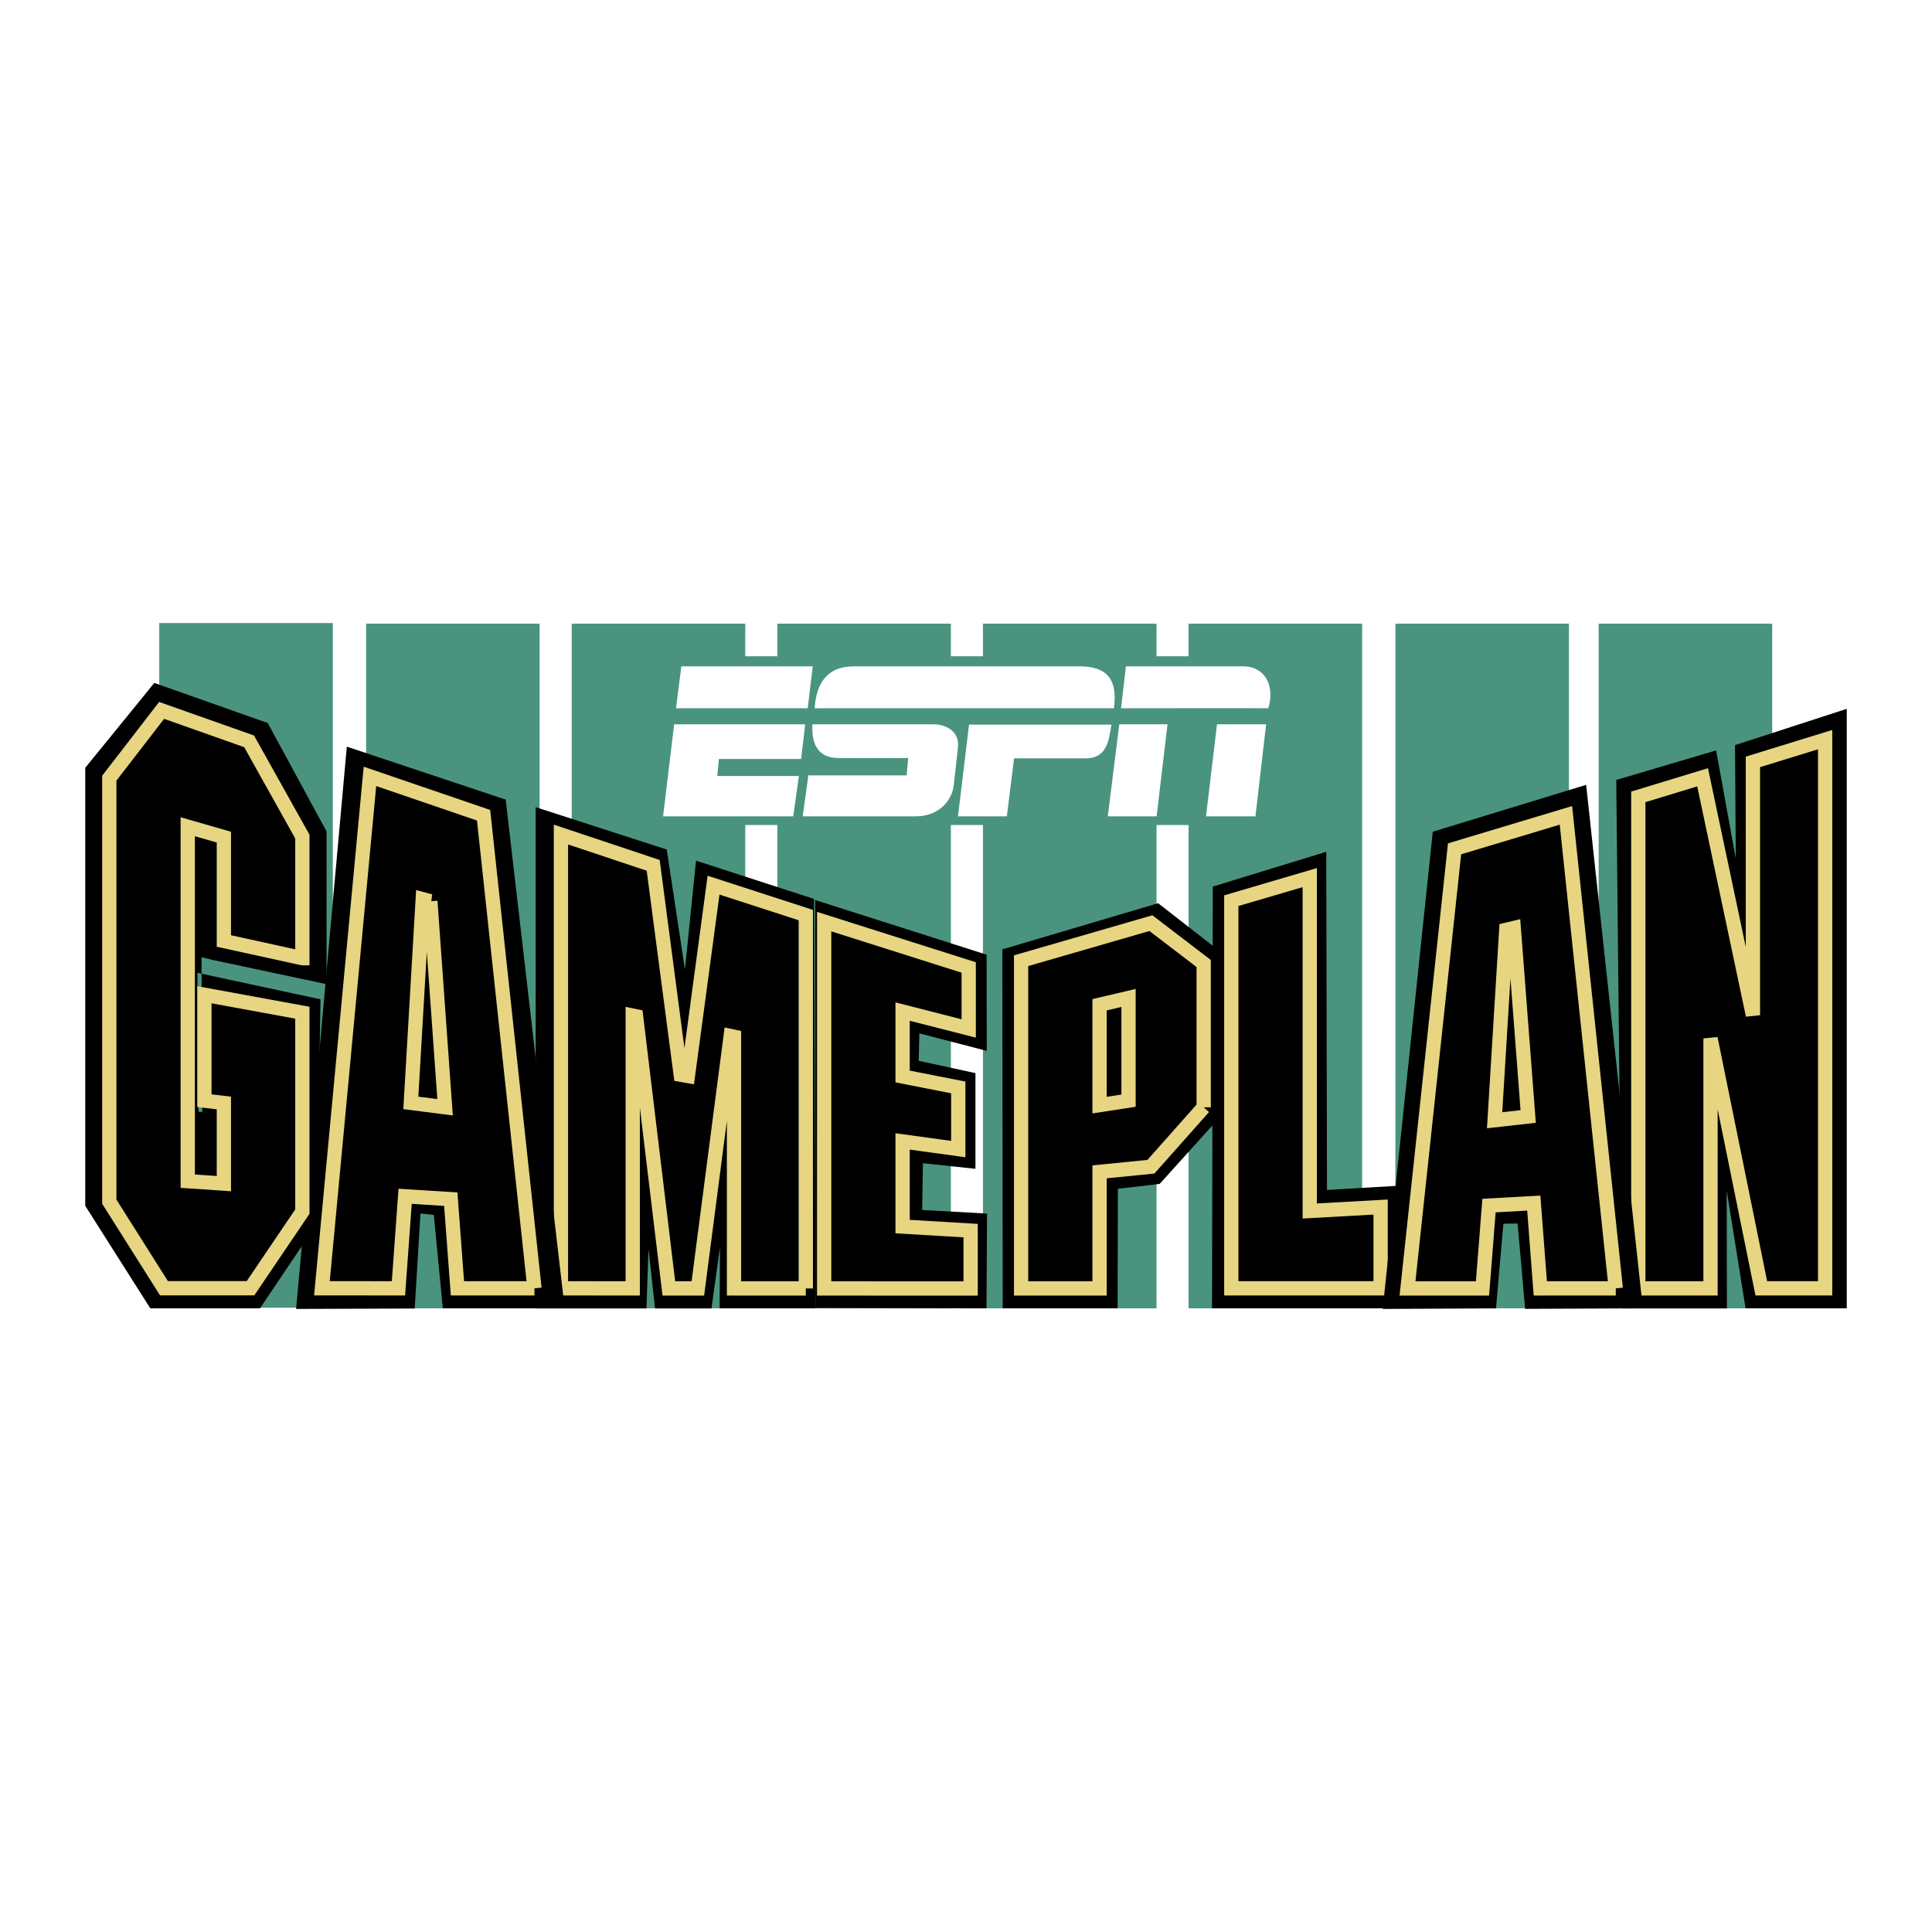
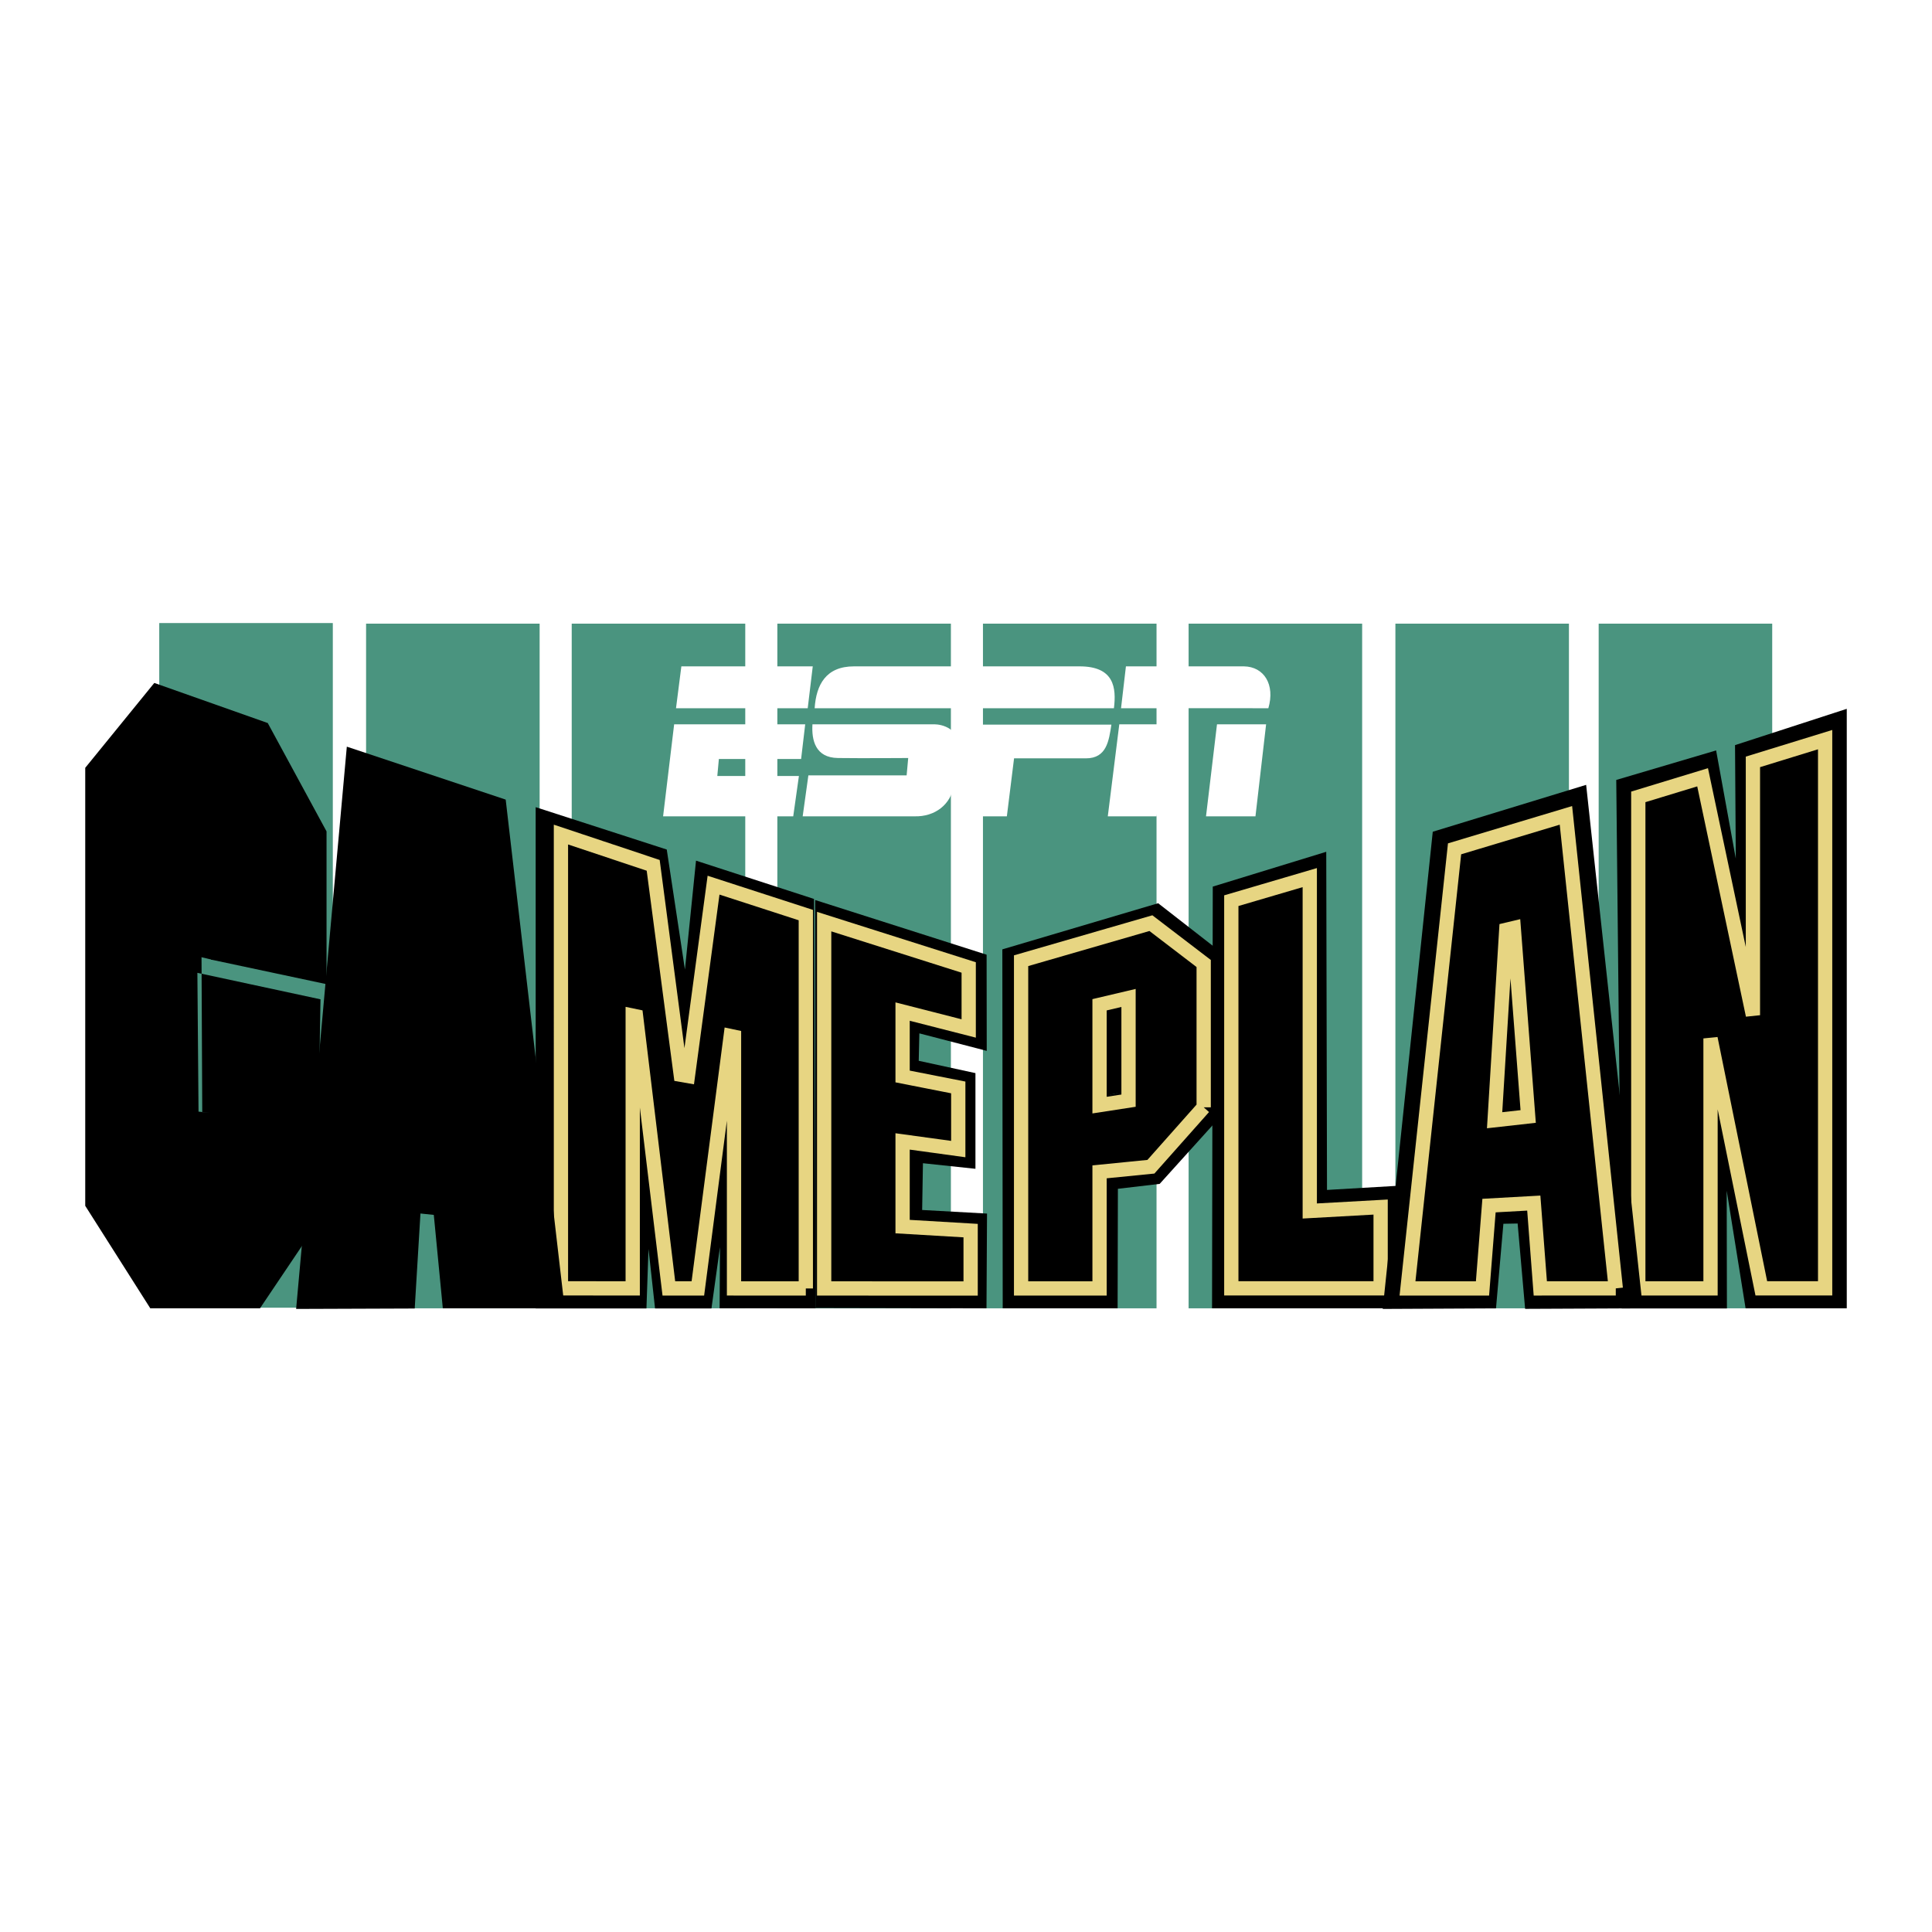
<svg xmlns="http://www.w3.org/2000/svg" width="2500" height="2500" viewBox="0 0 192.756 192.756">
-   <path fill-rule="evenodd" clip-rule="evenodd" fill="#fff" d="M0 0h192.756v192.756H0V0z" />
  <path fill-rule="evenodd" clip-rule="evenodd" fill="#4a947f" d="M33.205 130.471V62.162H15.888v68.309h17.317zM53.839 130.531V62.222H36.524v68.309h17.315zM74.355 130.531V62.222H57.04v68.309h17.315zM94.871 130.531V62.222H77.556v68.309h17.315zM115.387 130.531V62.222H98.07v68.309h17.317zM135.902 130.531V62.222h-17.314v68.309h17.314zM156.533 130.531V62.222h-17.314v68.309h17.314zM176.814 130.531V62.222H159.5v68.309h17.314z" />
-   <path fill-rule="evenodd" clip-rule="evenodd" fill="#4a947f" d="M64.992 82.314v-16.84h62.379v16.84H64.992z" />
  <path fill-rule="evenodd" clip-rule="evenodd" fill="#fff" d="M81.089 66.483h-13.11l-.534 4.18h13.141l.503-4.18zM80.335 72.263H67.26l-1.103 9.181h12.984l.567-4.024h-8.142l.156-1.697h8.205l.408-3.46zM81.277 70.663c.157-2.358 1.133-4.18 3.927-4.18h22.506c3.459 0 3.678 2.135 3.426 4.18H81.277zM81.058 72.263c-.095 1.574.284 3.335 2.544 3.364 2.265.033 7.01 0 7.01 0l-.157 1.73h-9.803l-.569 4.088H91.22c2.108.062 3.636-1.227 3.921-2.988 0 .032.438-3.895.438-3.929.161-1.822-1.6-2.265-2.354-2.265-.628 0-12.142.003-12.167 0zM95.578 81.444l1.103-9.147h14.203c-.248 1.604-.469 3.363-2.541 3.363h-7.17l-.719 5.785h-4.876v-.001zM110.525 81.444l1.147-9.181h4.81l-1.086 9.181h-4.871zM111.846 70.663l.488-4.18h11.771c2.014.029 3.129 1.822 2.438 4.18.016-.013-14.697 0-14.697 0zM121.42 72.263h4.9l-1.062 9.181h-4.934l1.096-9.181z" />
  <path fill-rule="evenodd" clip-rule="evenodd" d="M184.252 130.531h-10.094l-1.885-11.737.022 11.75h-10.494l-.547-52.729 9.963-2.945 1.963 10.794-.076-11.323 11.148-3.621v59.811z" />
  <path fill-rule="evenodd" clip-rule="evenodd" stroke="#e7d582" stroke-width="1.424" stroke-miterlimit="2.613" d="M182.094 128.538h-6.367l-5.067-24.935v24.939h-7.207V79.505l6.416-1.955 5.02 23.738V76.013l7.205-2.22v54.745z" />
  <path fill-rule="evenodd" clip-rule="evenodd" d="M81.378 130.531h-9.582l.036-6.114-.85 6.127h-5.628l-.653-5.937-.206 5.937H53.448l-.004-50.013 13.078 4.227 1.814 11.975 1.106-10.866 11.773 3.821.163 40.843z" />
  <path fill-rule="evenodd" clip-rule="evenodd" stroke="#e7d582" stroke-width="1.424" stroke-miterlimit="2.613" d="M80.396 128.548l-7.163-.003v-25.107l-.331-.07-3.276 25.177h-2.895l-3.273-27.147-.332-.069v27.213l-7.161-.004V83.266l9.204 3.069 2.748 20.894.714.124 2.56-19.041 9.205 2.985v37.251z" />
  <path fill-rule="evenodd" clip-rule="evenodd" d="M98.447 104.845l-6.723-1.746-.062 2.737 5.658 1.229v9.546l-5.238-.557-.079 4.666 6.472.358-.053 9.453-17.061-.034-.031-40.702 17.104 5.455.013 9.595z" />
  <path fill-rule="evenodd" clip-rule="evenodd" stroke="#e7d582" stroke-width="1.424" stroke-miterlimit="2.613" d="M96.648 102.61l-6.595-1.685v6.475l5.553 1.093v6.15l-5.553-.763v8.497l6.787.401v5.777l-14.613-.007V91.95l14.421 4.574v6.086z" />
  <path fill-rule="evenodd" clip-rule="evenodd" d="M132.395 118.72l6.945-.406v12.217h-18.414l.072-42.075 11.322-3.473.075 33.737z" />
  <path fill-rule="evenodd" clip-rule="evenodd" stroke="#e7d582" stroke-width="1.424" stroke-miterlimit="2.613" d="M130.676 120.821l7.07-.393v8.108l-14.898.002V89.861l7.828-2.302v33.262z" />
  <path d="M163.908 130.531l-11.746.054-.748-8.515-1.42.026-.738 8.441-11.301.056 4.992-47.61 15.303-4.678 5.658 52.226zm-13.131-24.188l-.375 1.659.678-.148-.303-1.511z" fill-rule="evenodd" clip-rule="evenodd" />
-   <path d="M161.207 128.542l-7.531.003-.65-8.513-4.467.249-.65 8.264h-7.482l4.695-43.857 11.111-3.339 4.974 47.193zm-10.18-35.953l-.746.177-1.164 19 3.35-.375-1.44-18.802z" fill-rule="evenodd" clip-rule="evenodd" />
  <path d="M161.207 128.542l-7.531.003-.65-8.513-4.467.249-.65 8.264h-7.482l4.695-43.857 11.111-3.339 4.974 47.193m-10.18-35.953l-.746.177-1.164 19 3.35-.375-1.44-18.802z" fill="none" stroke="#e7d582" stroke-width="1.424" stroke-miterlimit="2.613" />
  <path fill-rule="evenodd" clip-rule="evenodd" d="M151.182 108.71v-2.49h-.901v2.49h.901zM56.34 130.531H44.18l-.9-9.321-1.331-.139-.573 9.479-11.831.043 5.057-56.098 15.851 5.282 5.887 50.754zM42.716 104.38l-.265 1.813h.528l-.263-1.813z" />
  <path d="M53.325 128.538l-7.687-.002-.663-8.894-4.555-.288-.665 9.182-7.636-.004 4.791-51.073 11.338 3.878 5.077 47.201zM42.936 89.917l-.761-.203-1.186 20.322 3.417.437-1.47-20.556z" fill-rule="evenodd" clip-rule="evenodd" />
-   <path d="M53.325 128.538l-7.687-.002-.663-8.894-4.555-.288-.665 9.182-7.636-.004 4.791-51.073 11.338 3.878 5.077 47.201M42.936 89.917l-.761-.203-1.186 20.322 3.417.437-1.47-20.556z" fill="none" stroke="#e7d582" stroke-width="1.424" stroke-miterlimit="2.613" />
  <path fill-rule="evenodd" clip-rule="evenodd" d="M43.081 106.754v-2.49h-.9v2.49h.9zM121.287 111.928l-5.586 6.188-4.168.491-.029 11.924h-11.463l-.037-35.813 15.545-4.602 5.814 4.529-.076 17.283zm-10.516-10.769l-.014 8.052.73-.153.051-8.104-.767.205z" />
  <path d="M120.092 110.477l-5.266 5.929-5.123.509v11.634h-7.828V95.85l12.951-3.748 5.266 4.026v14.349zm-10.389-10.23v10.011l2.891-.445V99.565l-2.891.682z" fill-rule="evenodd" clip-rule="evenodd" />
  <path d="M120.092 110.477l-5.266 5.929-5.123.509v11.634h-7.828V95.85l12.951-3.748 5.266 4.026v14.349m-10.389-10.23v10.011l2.891-.445V99.565l-2.891.682z" fill="none" stroke="#e7d582" stroke-width="1.424" stroke-miterlimit="2.613" />
  <path fill-rule="evenodd" clip-rule="evenodd" d="M110.57 100.927l1.155-.265v8.36l-1.112.222-.043-8.317zM32.579 98.191l-11.526-2.453-.114-10.997-.885-.285.152 32.303.809.036.021-5.755-1.229-.133-.114-13.847 12.283 2.642-.376 22.415-5.662 8.414H14.995l-6.491-10.227V76.605l6.891-8.468 11.319 4.001 5.865 10.81v15.243z" />
-   <path fill-rule="evenodd" clip-rule="evenodd" stroke="#e7d582" stroke-width="1.424" stroke-miterlimit="2.613" d="M30.167 95.599l-7.831-1.717V83.52l-3.605-1.037v35.364l3.605.243v-8.044l-1.942-.231V99.246l9.773 1.79v19.849l-5.174 7.644h-8.632l-5.456-8.637V77.639l5.22-6.763 8.729 3.088 5.313 9.502v12.133z" />
  <path fill-rule="evenodd" clip-rule="evenodd" d="M21.408 117.07v-6.112h-1.737v6.112h1.737zM21.258 95.777V84.153h-1.434l-.153 11.246 1.587.378z" />
</svg>